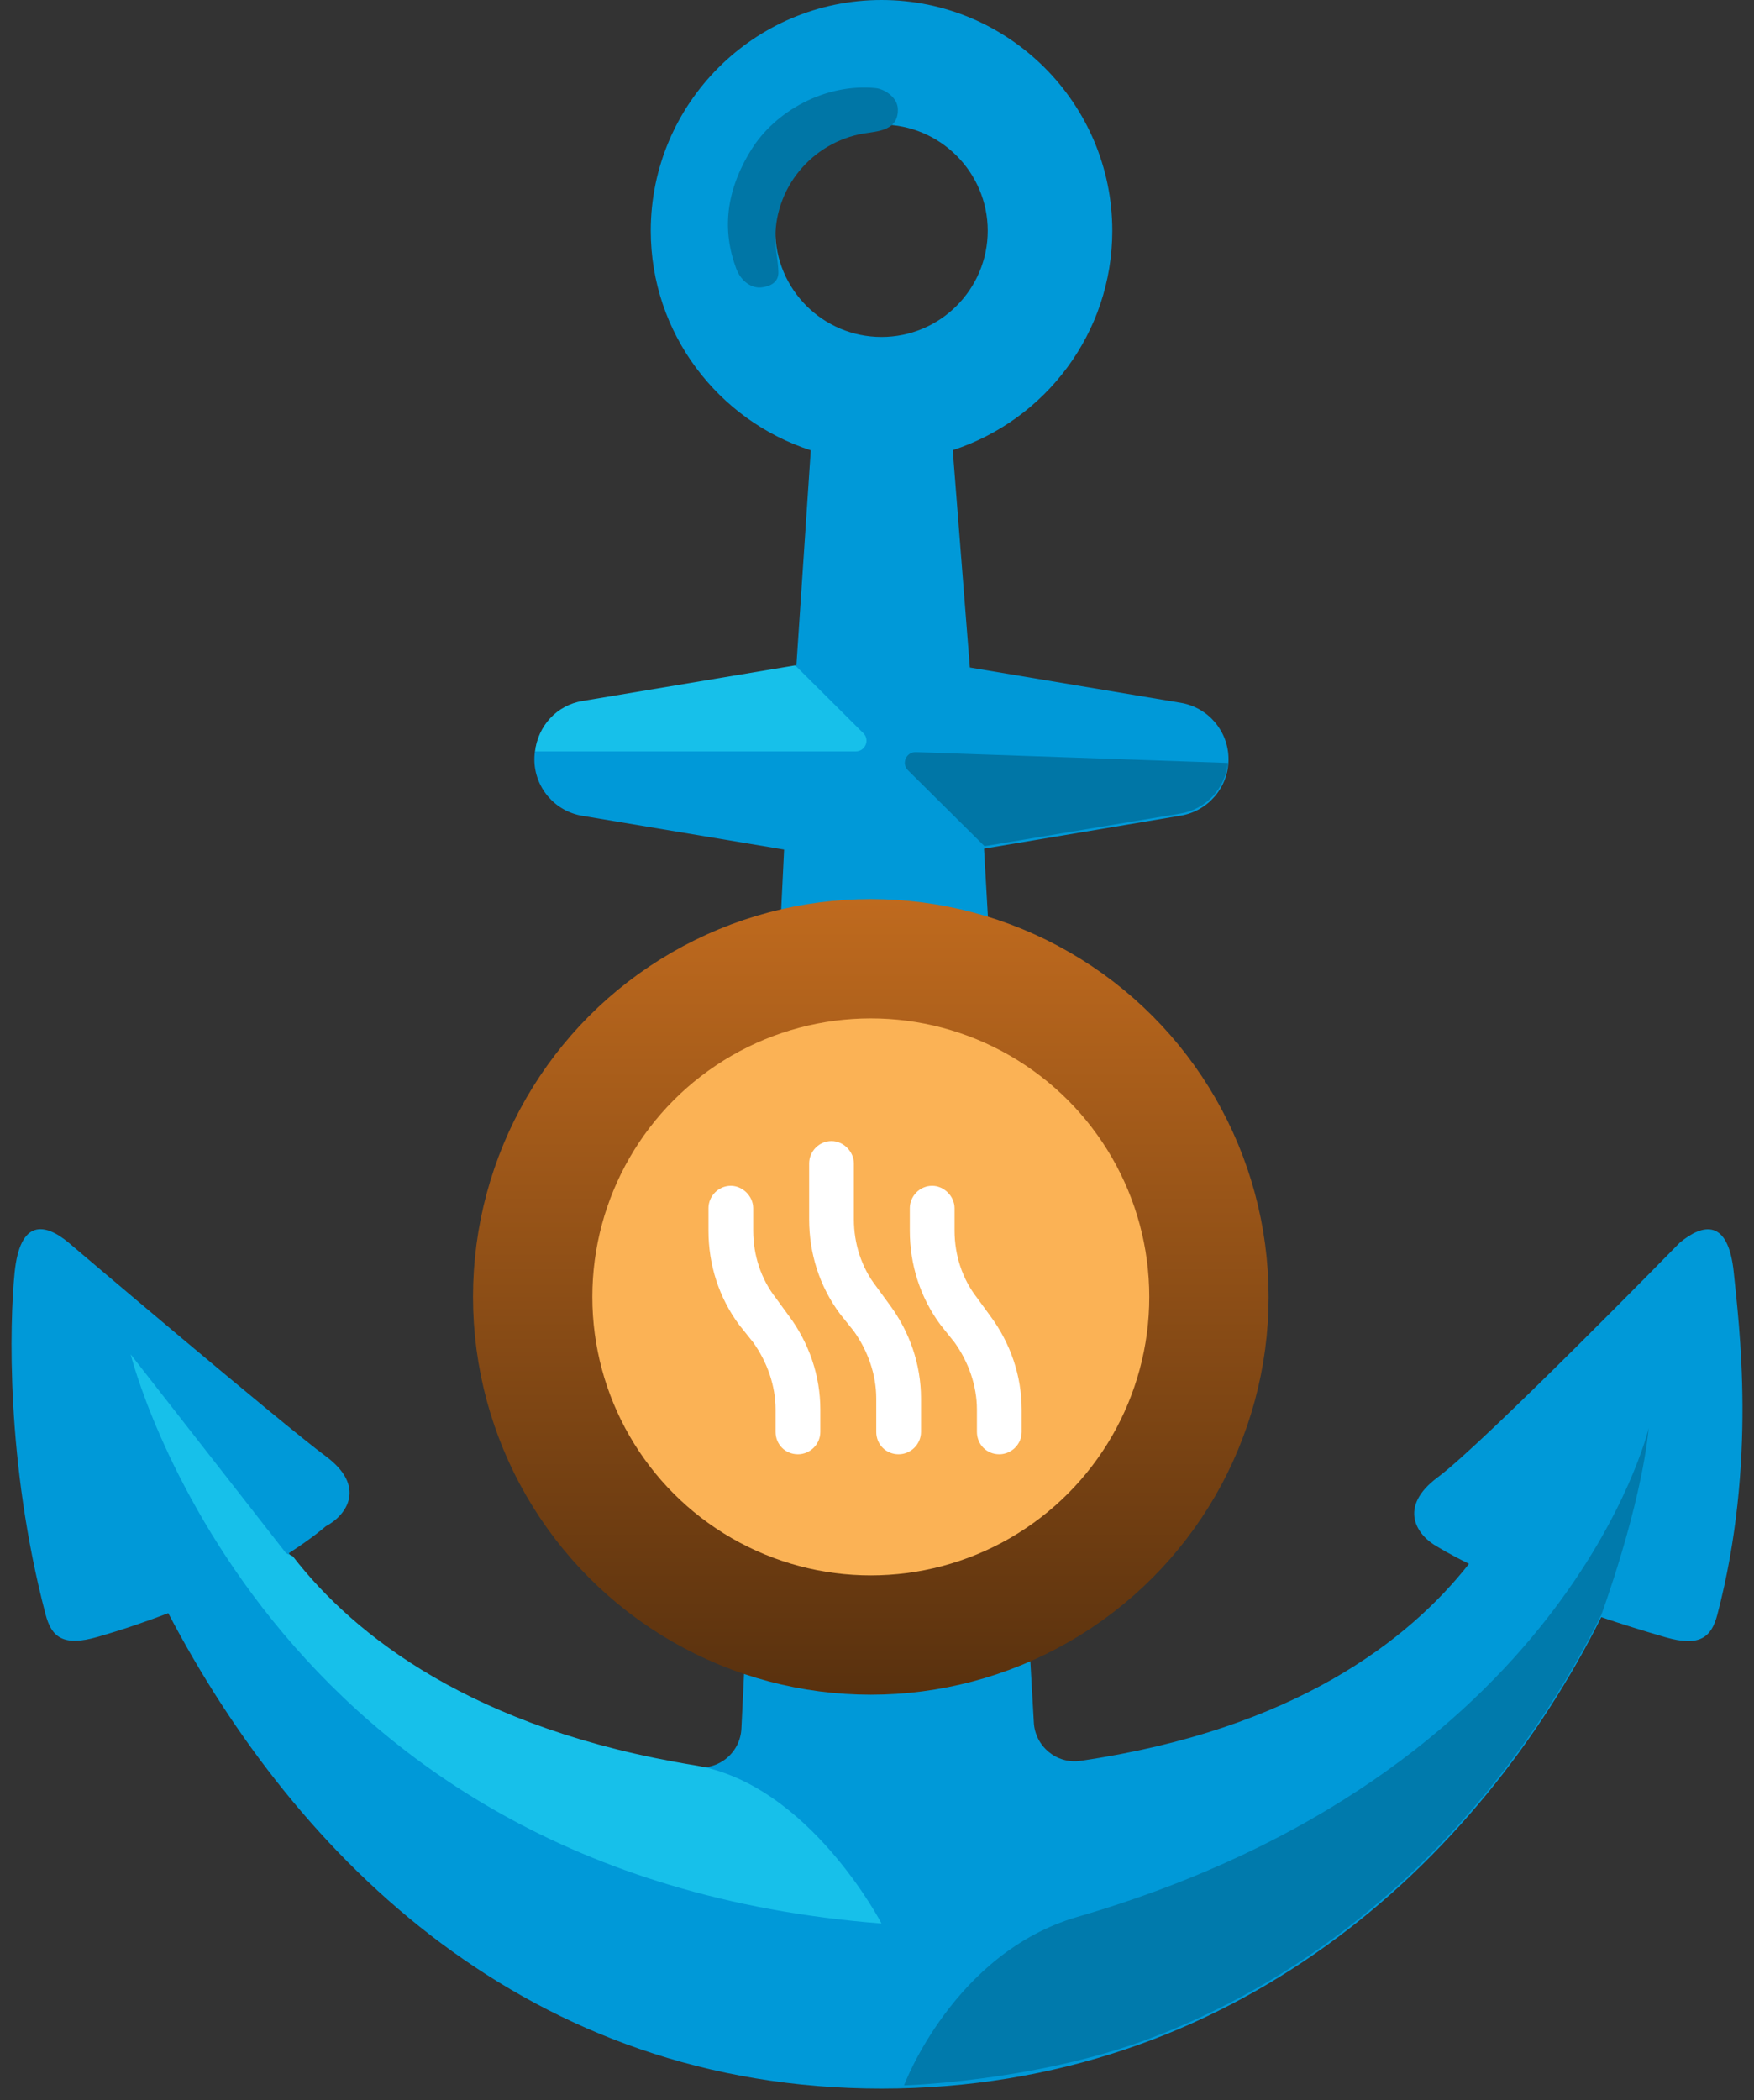
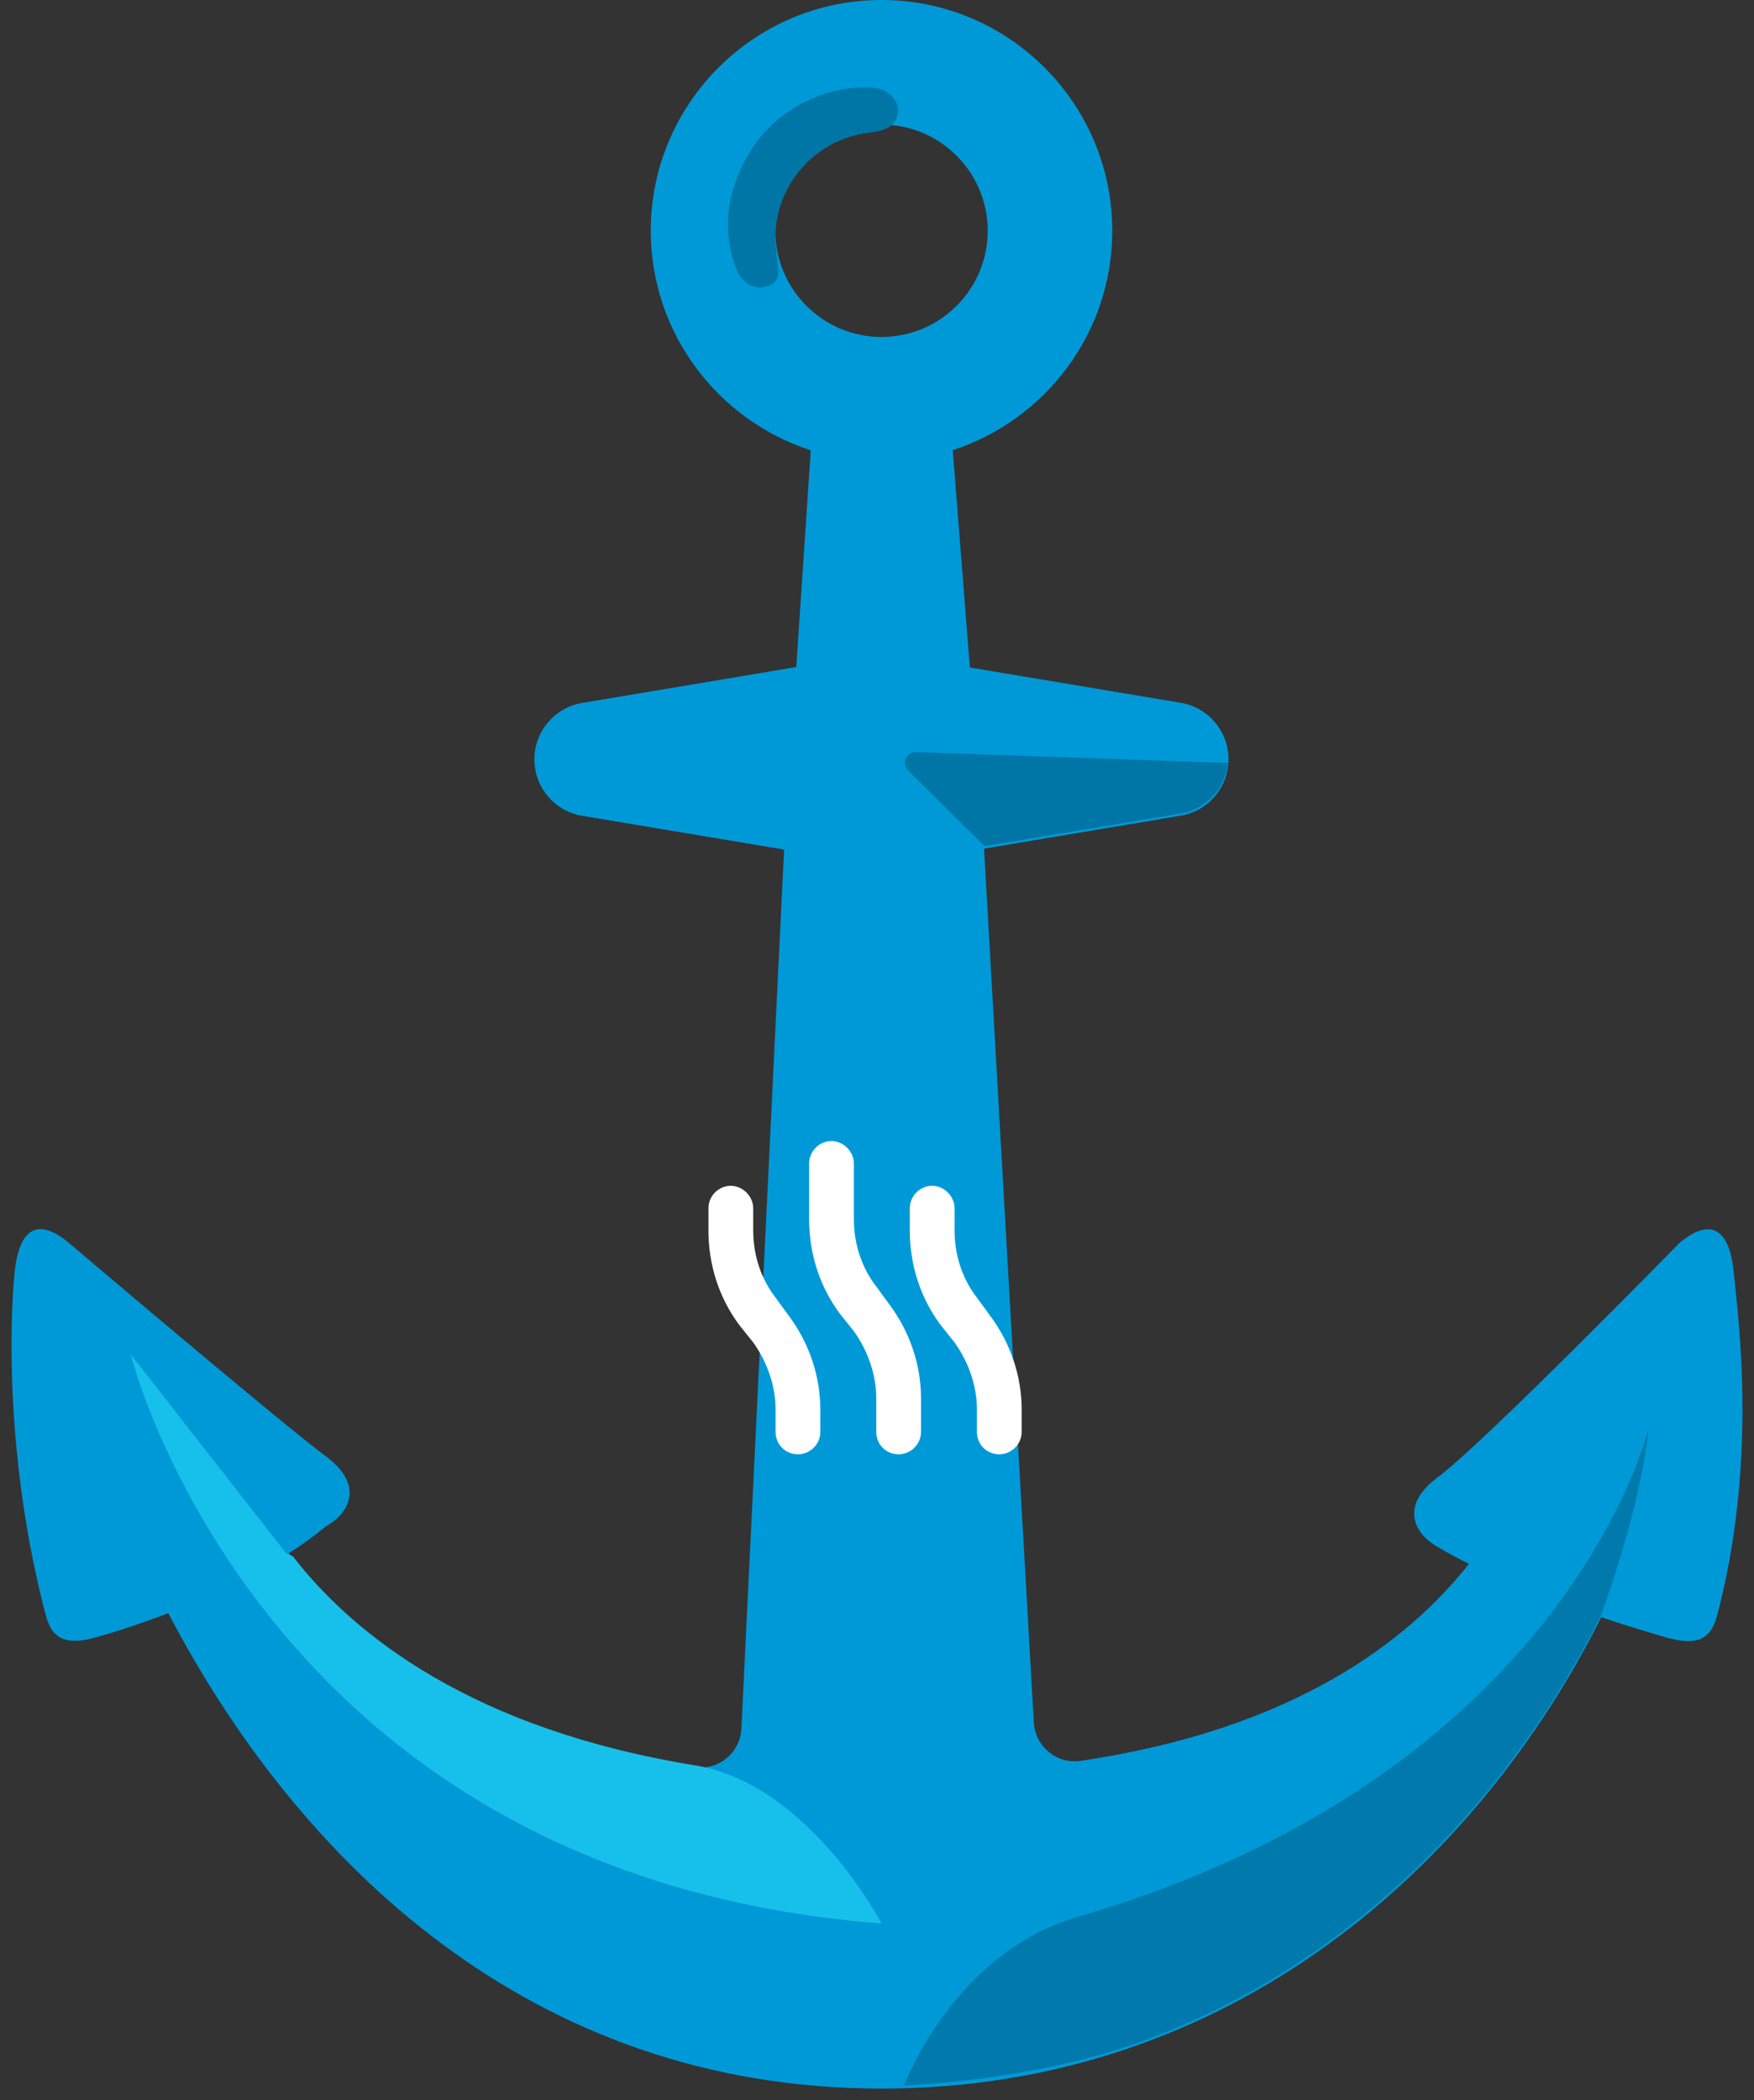
<svg xmlns="http://www.w3.org/2000/svg" width="147" height="176" viewBox="0 0 147 176" fill="none">
  <rect x="0" y="0" width="147" height="176" fill="#333333" stroke="none" />
  <path d="M145.308 106.677C144.856 102.104 142.724 102.53 140.774 104.145C140.774 104.145 124.354 120.94 120.504 123.795C117.132 126.288 118.695 128.678 120.53 129.66C120.53 129.66 121.369 130.19 123.113 131.055C118.101 137.424 108.528 144.93 90.557 147.566C88.555 147.863 86.733 146.339 86.643 144.323L82.47 71.119L98.955 68.355C101.267 67.967 102.96 65.965 102.96 63.626C102.96 61.288 101.267 59.285 98.955 58.898L81.282 55.939L79.848 37.724C87.599 35.204 93.219 27.918 93.219 19.34C93.219 8.669 84.537 0 73.879 0C63.221 0 54.539 8.669 54.539 19.34C54.539 27.931 60.185 35.23 67.949 37.736L66.735 55.901L48.79 58.911C46.478 59.298 44.785 61.301 44.785 63.639C44.785 65.977 46.478 67.98 48.79 68.367L65.714 71.197L62.136 144.853C62.115 145.332 61.995 145.801 61.781 146.23C61.568 146.659 61.268 147.038 60.899 147.344C60.53 147.649 60.101 147.874 59.64 148.004C59.178 148.133 58.695 148.165 58.221 148.096C39.204 145.292 29.257 136.895 24.205 130.164C26.273 128.833 27.293 127.916 27.293 127.916C29.128 126.947 30.678 124.544 27.319 122.051C23.469 119.196 5.757 104.145 5.757 104.145C3.806 102.517 1.675 102.091 1.222 106.677C0.809 110.863 0.473 122.516 3.819 135.293C4.31 137.179 5.279 138.019 8.173 137.179C10.343 136.559 12.307 135.874 14.103 135.19C24.916 155.847 44.359 175.032 73.879 175.032C103.308 175.032 123.876 156.17 134.198 135.525C135.839 136.081 137.608 136.636 139.572 137.205C142.466 138.045 143.435 137.192 143.926 135.319C147.285 122.529 145.722 110.863 145.308 106.677ZM64.978 19.34C64.978 14.431 68.97 10.439 73.879 10.439C78.788 10.439 82.78 14.431 82.78 19.34C82.78 24.249 78.788 28.241 73.879 28.241C68.97 28.241 64.978 24.249 64.978 19.34Z" fill="#0099D8" />
  <path d="M65.236 22.821C65.223 21.917 64.978 20.883 64.978 19.953C64.978 15.418 68.389 11.672 72.781 11.129C72.781 11.129 73.169 11.065 73.272 11.052C74.706 10.819 75.249 10.238 75.249 9.191C75.249 8.145 74.112 7.46 73.388 7.383C69.177 6.969 64.965 9.308 62.963 12.55C60.792 16.038 60.521 19.346 61.697 22.498C62.149 23.699 63.092 24.165 63.802 24.087C64.461 24.022 65.249 23.712 65.236 22.821Z" fill="#0076A6" />
  <path d="M73.879 161.196C73.879 161.196 67.794 149.492 58.234 147.941C39.631 144.918 29.683 137.064 24.541 130.423L23.986 130.178L10.951 113.499C10.951 113.499 21.764 157.166 73.879 161.196Z" fill="#17C0EA" />
  <path opacity="0.89" d="M90.299 160.642C79.912 163.665 75.765 174.763 75.765 174.763C75.765 174.763 86.178 174.465 95.583 171.119C113.579 164.621 126.641 150.462 134.198 135.347C134.198 135.334 137.492 126.458 138.177 119.663C138.19 119.676 131.291 148.705 90.299 160.642Z" fill="#0076A6" />
-   <path d="M44.85 62.969H71.722C72.523 62.969 72.923 62.001 72.355 61.445L66.645 55.761L48.816 58.745C46.659 59.094 45.07 60.851 44.85 62.969Z" fill="#17C0EA" />
  <path d="M102.921 63.937L76.76 63.032C75.946 63.007 75.52 63.988 76.101 64.557L82.509 70.913L98.955 68.174C101.1 67.812 102.689 66.055 102.921 63.937Z" fill="#0076A6" />
-   <circle cx="72.981" cy="108.685" r="28.339" fill="#FBB255" stroke="url(#paint0_linear_9493_26945)" stroke-width="10" />
  <path d="M69.688 95.625C70.684 95.625 71.563 96.504 71.563 97.5V102.187C71.563 104.238 72.207 106.23 73.438 107.812L74.551 109.336C76.25 111.621 77.188 114.375 77.188 117.187V120C77.188 121.054 76.309 121.875 75.313 121.875C74.258 121.875 73.438 121.054 73.438 120V117.187C73.438 115.195 72.734 113.203 71.563 111.562L70.391 110.097C68.692 107.812 67.813 105.058 67.813 102.187V97.5C67.813 96.504 68.633 95.625 69.688 95.625ZM61.25 99.375C62.246 99.375 63.125 100.254 63.125 101.25V103.125C63.125 105.175 63.77 107.168 65 108.75L66.113 110.273C67.813 112.558 68.75 115.312 68.75 118.125V120C68.75 121.054 67.871 121.875 66.875 121.875C65.82 121.875 65 121.054 65 120V118.125C65 116.132 64.297 114.14 63.125 112.5L61.953 111.035C60.254 108.75 59.375 105.996 59.375 103.125V101.25C59.375 100.254 60.195 99.375 61.25 99.375ZM80 101.25V103.125C80 105.175 80.645 107.168 81.875 108.75L82.988 110.273C84.688 112.558 85.625 115.312 85.625 118.125V120C85.625 121.054 84.746 121.875 83.75 121.875C82.695 121.875 81.875 121.054 81.875 120V118.125C81.875 116.132 81.172 114.14 80 112.5L78.828 111.035C77.129 108.75 76.25 105.996 76.25 103.125V101.25C76.25 100.254 77.07 99.375 78.125 99.375C79.121 99.375 80 100.254 80 101.25Z" fill="white" />
  <defs>
    <linearGradient id="paint0_linear_9493_26945" x1="72.981" y1="75.346" x2="72.981" y2="142.025" gradientUnits="userSpaceOnUse">
      <stop stop-color="#BF6A1E" />
      <stop offset="1" stop-color="#59310E" />
    </linearGradient>
  </defs>
</svg>